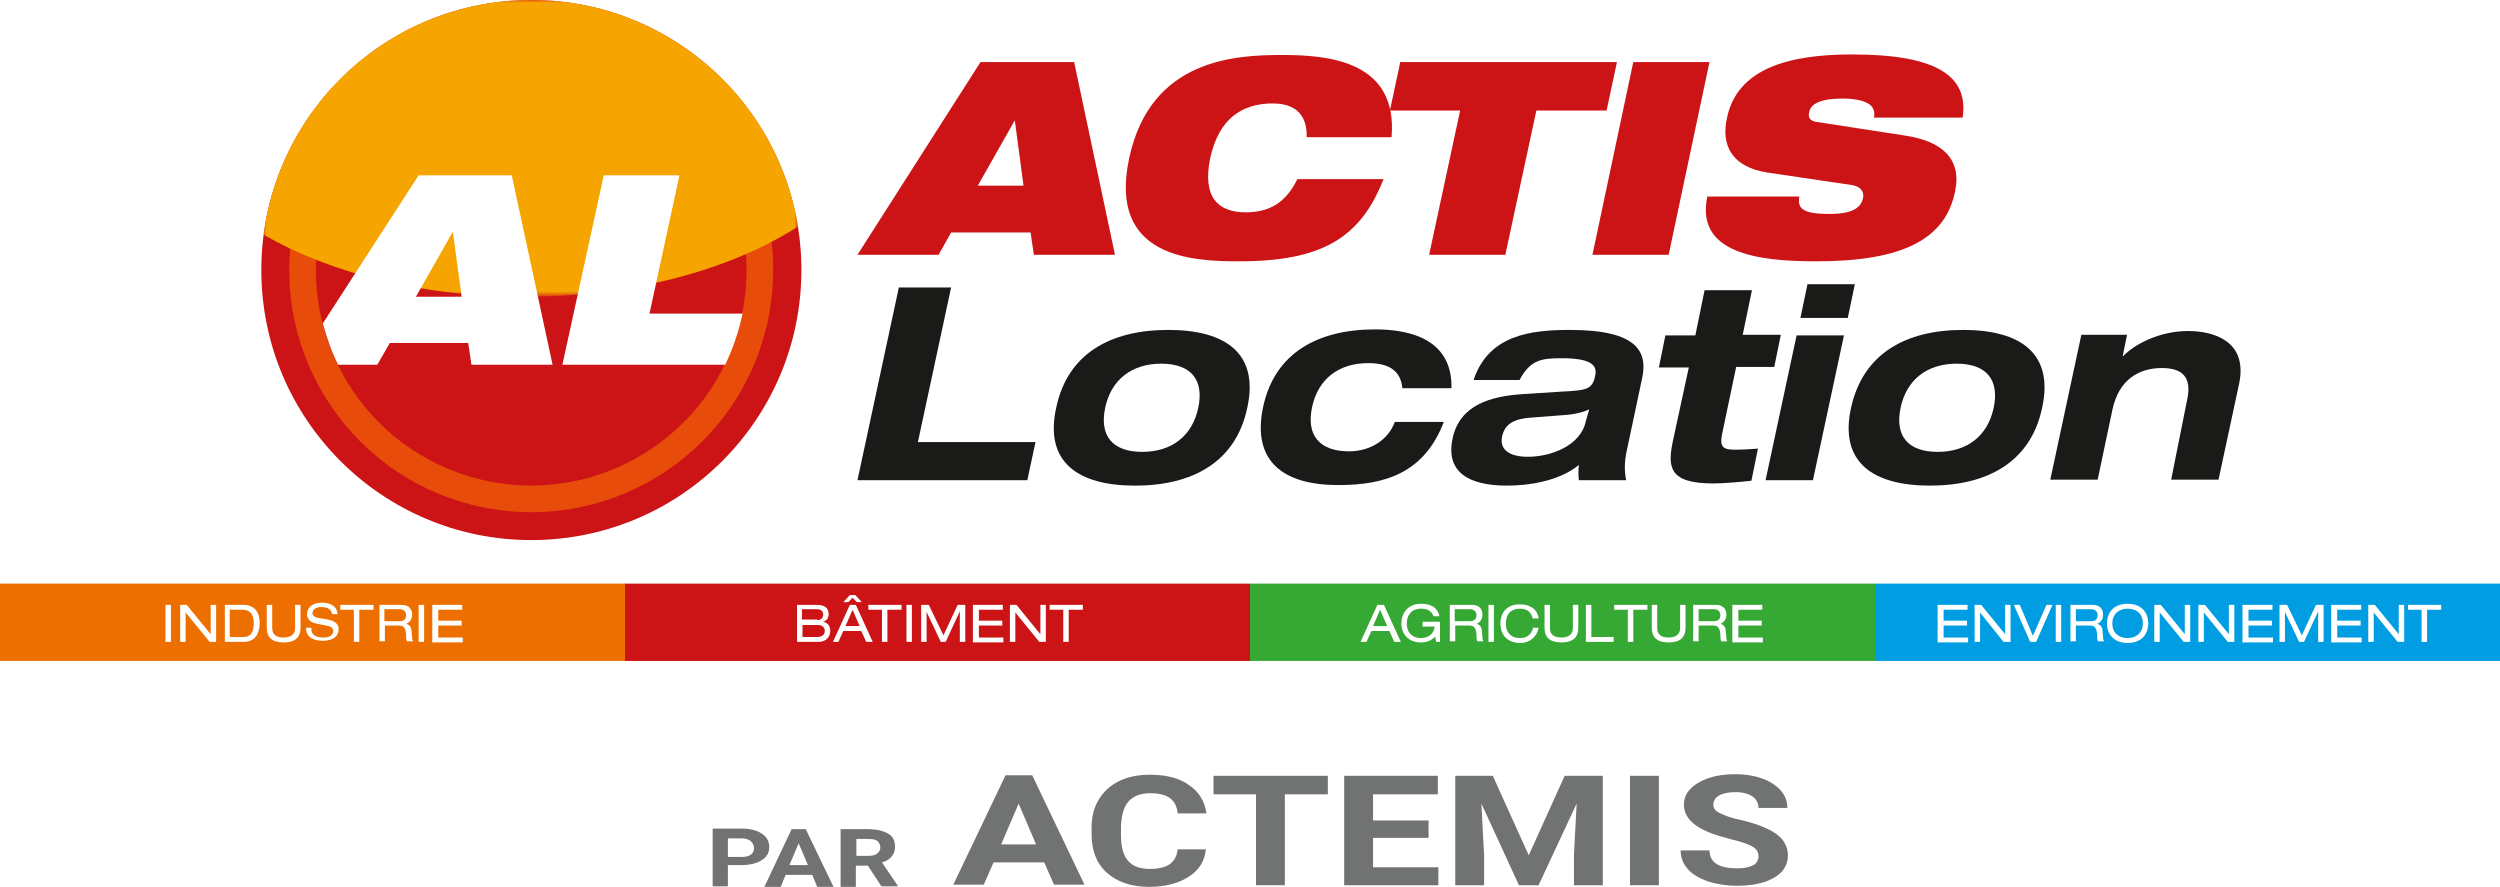
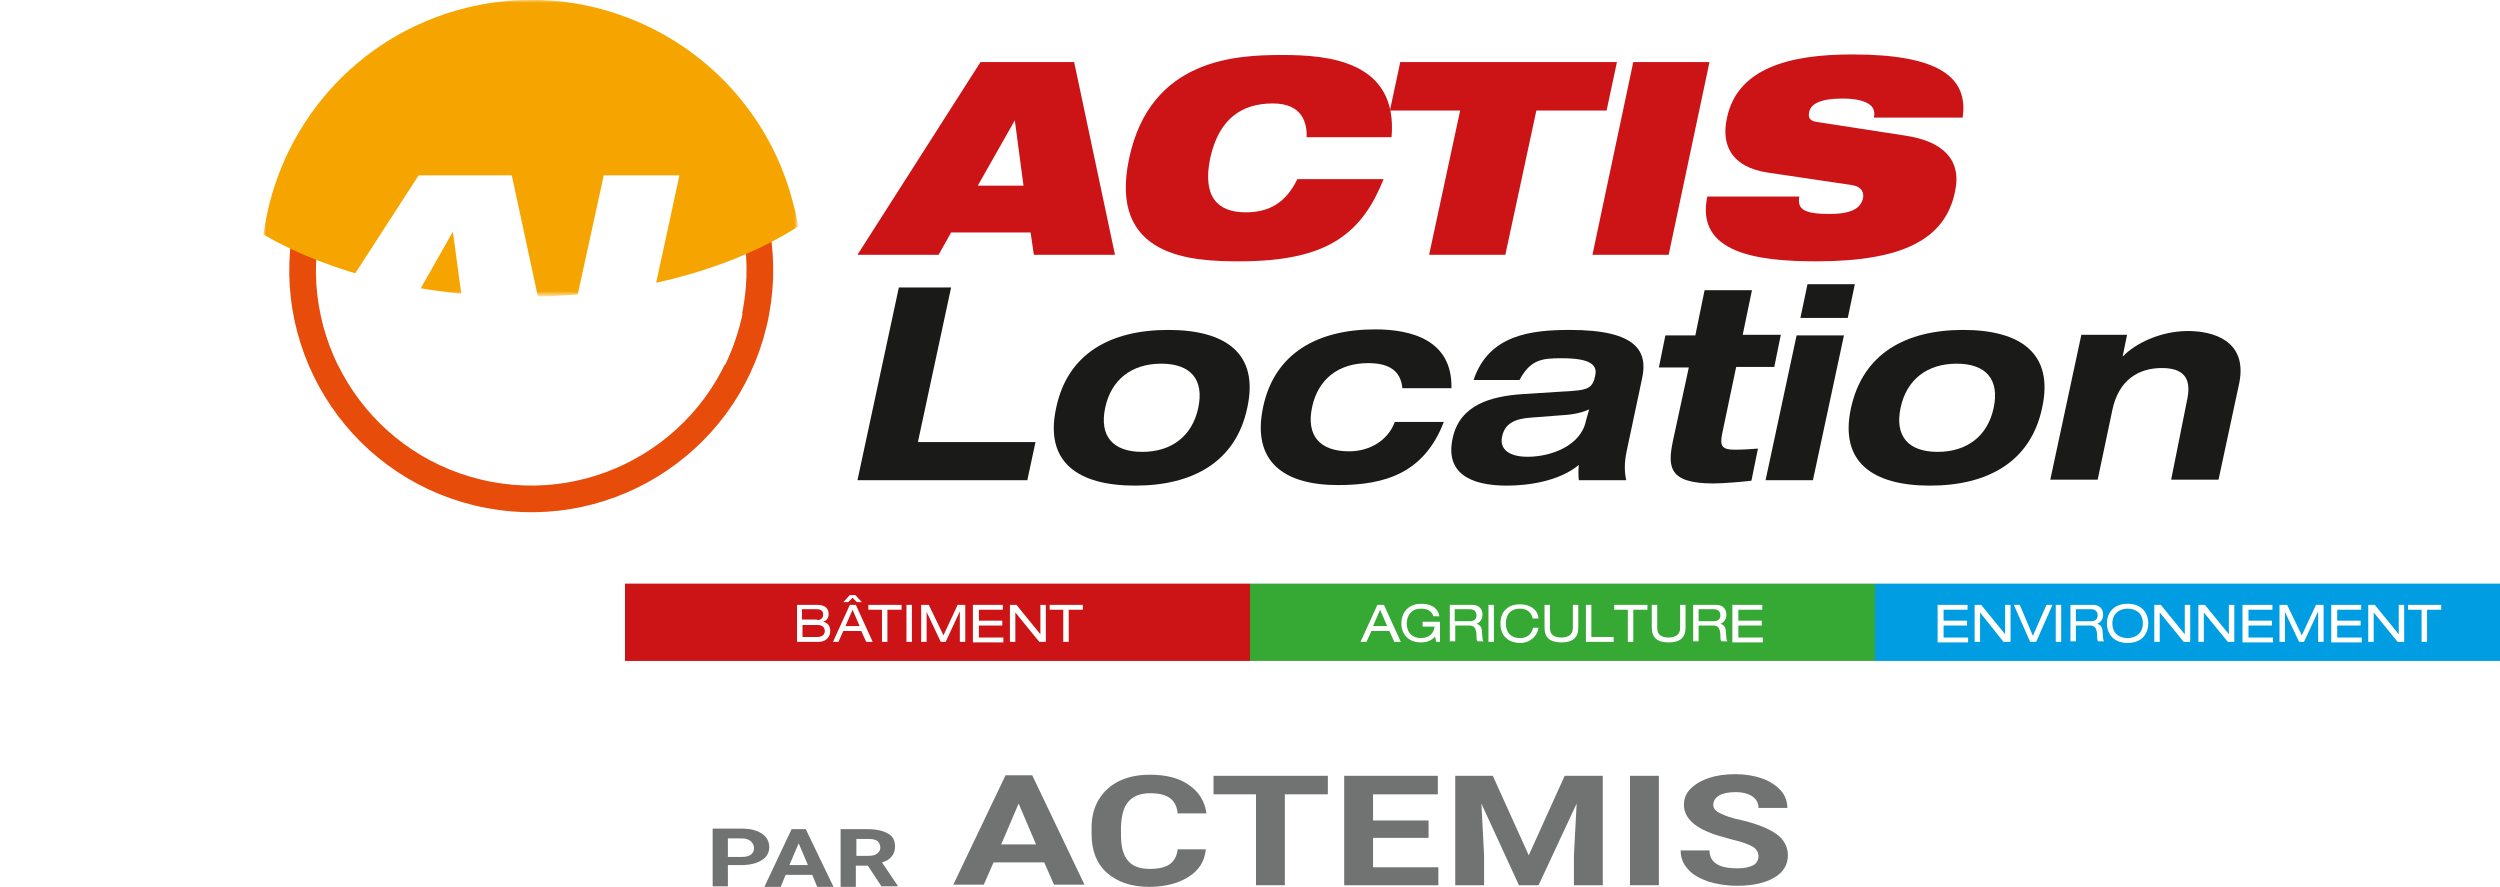
<svg xmlns="http://www.w3.org/2000/svg" version="1.1" x="0px" y="0px" viewBox="0 0 459.2 162.9" style="enable-background:new 0 0 459.2 162.9;" xml:space="preserve">
  <style type="text/css">
	.st0{fill:#CC1316;}
	.st1{fill:#1A1A18;}
	.st2{fill:none;stroke:#E74C0A;stroke-width:4.9;}
	.st3{filter:url(#Adobe_OpacityMaskFilter);}
	.st4{fill:url(#SVGID_00000021822108207898051760000002824215037465397382_);}
	.st5{mask:url(#SVGID_1_);}
	.st6{fill:#F6A500;}
	.st7{fill:#FFFFFF;}
	.st8{fill:#717373;}
	.st9{fill:#EC6F00;}
	.st10{fill:#36A834;}
	.st11{fill:#009DE2;}
</style>
  <g id="Calque_1">
    <g>
      <g>
        <path class="st0" d="M180.1,11.4h17.2l7.5,35.4h-14.9l-0.6-4.1h-14.6l-2.3,4.1h-14.9L180.1,11.4z M186.4,22.1L186.4,22.1l-6.8,12     h8.4L186.4,22.1z" />
        <path class="st0" d="M254.1,33c-1.9,4.7-4.3,8.4-8.3,11c-4,2.6-9.6,4-18.2,4c-8.5,0-24.1-0.6-20.2-18.9c3.9-18.4,19.7-19,28.2-19     c8.4,0,21.2,1.1,20,15.1H240c0.1-2.5-0.7-6.2-6.2-6.2c-5.7,0-9.9,2.8-11.5,10c-1.5,7.2,1.4,10,6.5,10c4.4,0,7.4-1.8,9.5-6.1     H254.1z" />
        <path class="st0" d="M268.2,20.3h-12.9l1.9-8.9H297l-1.9,8.9h-12.9l-5.7,26.5h-14L268.2,20.3z" />
        <path class="st0" d="M300,11.4h14l-7.5,35.4h-14L300,11.4z" />
        <path class="st0" d="M324.7,31.7c-6.6-1-8.6-5-7.5-10c1.9-9.2,11.5-11.7,23-11.7c15.8,0,21.4,4.1,20.3,11.6h-16.3     c0.3-1.4-0.3-2.3-1.5-2.8c-1.1-0.5-2.6-0.7-4.2-0.7c-4.2,0-5.9,1-6.2,2.5c-0.2,1,0.1,1.6,1.4,1.8l16.2,2.5     c6.8,1,10.5,4.3,9.2,10.3C357.3,44,349.4,48,333.6,48c-10.8,0-22.2-1.5-20-11.9h16.9c-0.2,1.2,0,2,0.9,2.5     c0.9,0.5,2.4,0.7,4.6,0.7c4.4,0,5.8-1.2,6.2-2.9c0.2-1-0.2-2.1-2-2.4L324.7,31.7z" />
      </g>
      <g>
        <path class="st1" d="M165.1,52.8h9.6l-6.1,28.4h21.6l-1.5,7h-31.2L165.1,52.8z" />
        <path class="st1" d="M214.6,60.6c10.5,0,16.7,4.3,14.5,14.3c-2.1,10-10.1,14.3-20.6,14.3s-16.7-4.3-14.5-14.3     C196.1,64.9,204,60.6,214.6,60.6z M209.8,83c5.4,0,9.2-2.9,10.3-8.1c1.1-5.2-1.4-8.1-6.8-8.1c-5.4,0-9.2,2.9-10.3,8.1     C201.9,80.1,204.4,83,209.8,83z" />
        <path class="st1" d="M257.6,71.4c-0.3-3.5-2.7-4.7-6.3-4.7c-5.4,0-9.2,2.9-10.3,8.1c-1.1,5.2,1.4,8.1,6.8,8.1     c3.9,0,7.2-2.1,8.4-5.4h9c-3.6,9.4-10.8,11.6-19.4,11.6c-10,0-15.9-4.3-13.8-14.3c2.1-10,10.1-14.3,20.6-14.3     c6.7,0,14.2,2,14,10.8H257.6z" />
        <path class="st1" d="M270.7,69.7c2.8-8.2,10.5-9.1,17.7-9.1c12.5,0,14.3,4.1,13.2,9l-2.8,13.2c-0.5,2.3-0.4,4-0.1,5.4h-8.7     c-0.1-0.9-0.1-1.9,0-2.8c-3.6,3-9.3,3.8-13.2,3.8c-6.9,0-11.3-2.4-10-8.6c1.3-6.4,7.3-7.8,12.7-8.2l9.4-0.6     c2.7-0.2,3.7-0.6,4.1-2.8c0.5-2.1-1.1-3.2-6.2-3.2c-3.7,0-5.7,0.3-7.7,4H270.7z M291.9,75.2c-1.8,0.8-3.6,1-5.4,1.1l-5.2,0.4     c-3.1,0.2-4.9,1.1-5.4,3.5c-0.5,2.4,1.4,3.7,4.7,3.7c4.4,0,9.8-2.1,10.7-6.6L291.9,75.2z" />
        <path class="st1" d="M313.1,53.3h8.7l-1.7,8.2h7l-1.2,5.9h-7l-2.6,12.4c-0.4,2.1,0,2.8,2.3,2.8c1.5,0,2.9-0.1,4.3-0.2l-1.2,5.9     c-1.7,0.2-5.1,0.5-7,0.5c-8.3,0-8.4-3.1-7.4-7.9l2.9-13.4h-5.5l1.2-5.9h5.5L313.1,53.3z" />
        <path class="st1" d="M330,61.6h8.7l-5.7,26.6h-8.7L330,61.6z M332,52.2h8.7l-1.3,6.2h-8.7L332,52.2z" />
        <path class="st1" d="M360.6,60.6c10.5,0,16.7,4.3,14.5,14.3c-2.1,10-10.1,14.3-20.6,14.3s-16.7-4.3-14.5-14.3     C342.2,64.9,350.1,60.6,360.6,60.6z M355.9,83c5.4,0,9.2-2.9,10.3-8.1c1.1-5.2-1.4-8.1-6.8-8.1c-5.4,0-9.2,2.9-10.3,8.1     C348,80.1,350.5,83,355.9,83z" />
        <path class="st1" d="M401.8,73.1c0.7-3.7-0.8-5.5-4.7-5.5c-4.1,0-7.9,2-9.1,7.7l-2.7,12.8h-8.7l5.7-26.6h8.4l-0.8,3.9h0.1     c2.1-2.2,6.7-4.6,11.9-4.6c4.5,0,11,1.7,9.4,9.6l-3.8,17.7h-8.7L401.8,73.1z" />
      </g>
      <g>
-         <path class="st0" d="M97.6,99.2c27.4,0,49.6-22.2,49.6-49.6S125,0,97.6,0C70.2,0,48,22.2,48,49.6S70.2,99.2,97.6,99.2" />
        <ellipse transform="matrix(0.234 -0.972 0.972 0.234 26.528 132.901)" class="st2" cx="97.6" cy="49.6" rx="42" ry="42" />
        <g>
          <defs>
            <filter id="Adobe_OpacityMaskFilter" filterUnits="userSpaceOnUse" x="48.4" y="0" width="98.2" height="54.5">
              <feFlood style="flood-color:white;flood-opacity:1" result="back" />
              <feBlend in="SourceGraphic" in2="back" mode="normal" />
            </filter>
          </defs>
          <mask maskUnits="userSpaceOnUse" x="48.4" y="0" width="98.2" height="54.5" id="SVGID_1_">
            <g class="st3">
              <linearGradient id="SVGID_00000024688017729765223660000013746144477231712389_" gradientUnits="userSpaceOnUse" x1="-108.345" y1="507.421" x2="-107.345" y2="507.421" gradientTransform="matrix(88.255 -31.687 -31.687 -88.255 25689.838 41395.488)">
                <stop offset="0" style="stop-color:#FFFFFF" />
                <stop offset="1" style="stop-color:#000000" />
              </linearGradient>
              <polygon style="fill:url(#SVGID_00000024688017729765223660000013746144477231712389_);" points="-0.1,-6.8 142.4,-58         187.4,67.6 44.9,118.7       " />
            </g>
          </mask>
          <g class="st5">
            <g>
              <path class="st6" d="M146.6,41.6c-0.2-1.3-0.4-2.5-0.8-3.8c-6.5-26.6-33.4-42.9-60-36.4c-20.5,5-34.8,22-37.4,41.7        c12.3,7.1,29.2,11.4,47.8,11.4C116.2,54.5,134.1,49.6,146.6,41.6" />
            </g>
          </g>
        </g>
        <path class="st7" d="M136.4,57.6h-17.1l5.5-25.4h-13.9L103.3,67h29.9C134.6,64.1,135.7,60.9,136.4,57.6 M84.8,54.5h-8.4l6.7-11.8     h0.1L84.8,54.5z M101.5,67L94,32.2H76.9L59.3,59.4c0.7,2.6,1.6,5.2,2.8,7.6h7.2l2.3-4H86l0.6,4H101.5z" />
      </g>
    </g>
    <g>
      <g>
        <path class="st8" d="M191.8,158.4h-9.3l-1.8,4.1h-5.6l9.6-20.1h4.9l9.6,20.1h-5.6L191.8,158.4z M183.9,155.1h6.4l-3.2-7.5     L183.9,155.1z" />
        <path class="st8" d="M221.5,155.9c-0.2,2.2-1.2,3.9-3.1,5.1c-1.8,1.2-4.3,1.9-7.3,1.9c-3.3,0-5.9-0.9-7.8-2.6     c-1.9-1.7-2.8-4.1-2.8-7.1v-1.2c0-1.9,0.4-3.6,1.3-5.1c0.9-1.5,2.1-2.6,3.7-3.4c1.6-0.8,3.5-1.2,5.7-1.2c3,0,5.4,0.6,7.2,1.9     c1.8,1.2,2.9,3,3.2,5.2h-5.3c-0.1-1.3-0.6-2.2-1.4-2.8c-0.8-0.6-2-0.9-3.6-0.9c-1.8,0-3.1,0.5-4,1.5c-0.9,1-1.3,2.5-1.4,4.6v1.5     c0,2.2,0.4,3.8,1.3,4.8c0.8,1,2.2,1.5,4,1.5c1.6,0,2.9-0.3,3.7-0.9c0.8-0.6,1.3-1.5,1.4-2.7H221.5z" />
        <path class="st8" d="M243.9,145.9H236v16.7h-5.3v-16.7h-7.8v-3.4h21V145.9z" />
        <path class="st8" d="M262.4,153.9h-10.2v5.4h12v3.3h-17.3v-20.1h17.2v3.4h-11.9v4.8h10.2V153.9z" />
        <path class="st8" d="M274.2,142.5l6.6,14.6l6.6-14.6h7v20.1h-5.3v-5.5l0.5-9.5l-7,15H279l-6.9-15l0.5,9.5v5.5h-5.3v-20.1H274.2z" />
        <path class="st8" d="M304.7,162.6h-5.3v-20.1h5.3V162.6z" />
        <path class="st8" d="M323,157.3c0-0.8-0.4-1.4-1.1-1.8c-0.7-0.4-2-0.9-3.8-1.3c-1.8-0.5-3.3-0.9-4.4-1.4c-2.9-1.2-4.4-2.9-4.4-5     c0-1.1,0.4-2.1,1.2-2.9s1.9-1.5,3.4-2c1.5-0.5,3.1-0.7,4.9-0.7c1.8,0,3.5,0.3,4.9,0.8c1.4,0.5,2.6,1.3,3.4,2.2     c0.8,0.9,1.2,2,1.2,3.2H323c0-0.9-0.4-1.6-1.1-2.1c-0.7-0.5-1.8-0.8-3.1-0.8c-1.3,0-2.3,0.2-3,0.6s-1.1,1-1.1,1.7     c0,0.7,0.4,1.2,1.3,1.6c0.8,0.4,2.1,0.9,3.7,1.2c3,0.7,5.2,1.6,6.6,2.6c1.4,1,2.1,2.4,2.1,3.9c0,1.7-0.8,3.1-2.5,4.1     c-1.7,1-4,1.5-6.8,1.5c-2,0-3.8-0.3-5.4-0.8c-1.6-0.6-2.9-1.3-3.7-2.3c-0.9-1-1.3-2.1-1.3-3.4h5.3c0,2.2,1.7,3.3,5.1,3.3     c1.3,0,2.2-0.2,3-0.6C322.6,158.6,323,158,323,157.3z" />
      </g>
      <g>
        <path class="st8" d="M133.7,159.1v3.7h-2.8v-10.6h5.3c1,0,1.9,0.1,2.7,0.4c0.8,0.3,1.4,0.7,1.8,1.2c0.4,0.5,0.6,1.1,0.6,1.8     c0,1-0.5,1.9-1.4,2.4c-0.9,0.6-2.2,0.9-3.8,0.9H133.7z M133.7,157.4h2.5c0.7,0,1.3-0.1,1.7-0.4c0.4-0.3,0.6-0.7,0.6-1.2     c0-0.5-0.2-0.9-0.6-1.3c-0.4-0.3-0.9-0.5-1.6-0.5h-2.6V157.4z" />
        <path class="st8" d="M149.2,160.7h-4.9l-0.9,2.2h-3l5-10.6h2.6l5.1,10.6h-3L149.2,160.7z M145,158.9h3.4l-1.7-4L145,158.9z" />
        <path class="st8" d="M159.4,159h-2.2v3.9h-2.8v-10.6h5c1.6,0,2.8,0.3,3.7,0.8s1.3,1.3,1.3,2.4c0,0.7-0.2,1.3-0.6,1.8     c-0.4,0.5-1,0.9-1.8,1.1l2.9,4.3v0.1h-3L159.4,159z M157.2,157.2h2.3c0.7,0,1.2-0.1,1.6-0.4c0.4-0.3,0.6-0.7,0.6-1.1     c0-0.5-0.2-0.9-0.5-1.2c-0.4-0.3-0.9-0.4-1.7-0.4h-2.2V157.2z" />
      </g>
    </g>
  </g>
  <g id="Calque_2">
    <g>
      <g>
-         <rect y="107.2" class="st9" width="114.8" height="14.2" />
        <rect x="114.8" y="107.2" class="st0" width="114.8" height="14.2" />
        <rect x="229.6" y="107.2" class="st10" width="114.8" height="14.2" />
        <rect x="344.4" y="107.2" class="st11" width="114.8" height="14.2" />
      </g>
      <g>
        <g>
          <path class="st7" d="M30.4,111.1h1v6.8h-1V111.1z" />
          <path class="st7" d="M34.1,112.5L34.1,112.5l0,5.4h-1v-6.8h1.2l4.4,5.4h0v-5.4h1v6.8h-1.2L34.1,112.5z" />
          <path class="st7" d="M41.3,111.1h3.4c2,0,3,1.3,3,3.3c0,1.9-0.8,3.5-2.9,3.5h-3.5V111.1z M44.7,117c1.7,0,1.9-1.4,1.9-2.6      c0-1.2-0.4-2.4-2.1-2.4h-2.3v5H44.7z" />
          <path class="st7" d="M49,111.1h1v4.3c0,1.2,0.8,1.7,2.1,1.7c1.2,0,2.1-0.5,2.1-1.7v-4.3h1v4.2c0,1.8-1,2.7-3.1,2.7      c-2.1,0-3.1-0.9-3.1-2.7V111.1z" />
          <path class="st7" d="M57.2,115.6c0,1.2,1.2,1.5,2.2,1.5c1.1,0,1.8-0.4,1.8-1.2c0-0.6-0.5-0.9-1.3-1l-1.5-0.3      c-0.8-0.1-2-0.5-2-1.8c0-1.2,1-2.1,2.7-2.1c1.4,0,2.8,0.5,2.9,2.1h-1c-0.1-0.5-0.4-1.3-2-1.3c-0.7,0-1.6,0.3-1.6,1.1      c0,0.4,0.3,0.8,1.1,0.9l1.7,0.3c0.5,0.1,2,0.4,2,1.7c0,1.7-1.5,2.2-2.9,2.2c-1.5,0-3.1-0.5-3.1-2.4H57.2z" />
          <path class="st7" d="M65.1,112h-2.6v-0.9h6.1v0.9h-2.6v5.9h-1V112z" />
          <path class="st7" d="M69.6,111.1h4.2c1.4,0,1.9,0.9,1.9,1.8c0,0.8-0.4,1.4-1.1,1.7v0c0.6,0.1,1,0.6,1,1.4      c0.1,1.3,0.1,1.6,0.3,1.8h-1.1c-0.2-0.2-0.2-0.5-0.2-1.3c-0.1-1.2-0.5-1.6-1.3-1.6h-2.6v2.9h-1V111.1z M73.4,114.1      c1,0,1.2-0.6,1.2-1.1c0-0.6-0.4-1.1-1.2-1.1h-2.8v2.2H73.4z" />
-           <path class="st7" d="M76.9,111.1h1v6.8h-1V111.1z" />
          <path class="st7" d="M79.4,111.1h5.5v0.9h-4.4v2h4.3v0.9h-4.3v2.2H85v0.9h-5.6V111.1z" />
        </g>
        <g>
          <path class="st7" d="M146.3,111.1h3.8c1.4,0,2.1,0.6,2.1,1.7c0,0.8-0.4,1.2-1,1.4v0c0.8,0.2,1.3,0.7,1.3,1.7c0,1-0.7,2-2.1,2h-4      V111.1z M150.1,113.9c0.7,0,1.1-0.4,1.1-1c0-0.6-0.3-1-1.2-1h-2.7v1.9H150.1z M150.1,117c1.1,0,1.4-0.6,1.4-1.1      c0-0.5-0.3-1.1-1.3-1.1h-2.8v2.2H150.1z" />
          <path class="st7" d="M158.2,115.9h-3.3l-0.9,2H153l3.1-6.8h1.1l3.1,6.8h-1.2L158.2,115.9z M156.6,109.8l-0.8,0.8h-0.9l1.2-1.3h1      l1.2,1.3h-0.9L156.6,109.8z M156.6,112l-1.3,3h2.6L156.6,112z" />
          <path class="st7" d="M162.1,112h-2.6v-0.9h6.1v0.9h-2.6v5.9h-1V112z" />
          <path class="st7" d="M166.5,111.1h1v6.8h-1V111.1z" />
          <path class="st7" d="M175.9,111.1h1.4v6.8h-1v-5.6h0l-2.6,5.6h-0.9l-2.6-5.5h0v5.5h-1v-6.8h1.4l2.7,5.6L175.9,111.1z" />
          <path class="st7" d="M178.7,111.1h5.5v0.9h-4.4v2h4.3v0.9h-4.3v2.2h4.5v0.9h-5.6V111.1z" />
          <path class="st7" d="M186.5,112.5L186.5,112.5l0,5.4h-1v-6.8h1.2l4.4,5.4h0v-5.4h1v6.8h-1.2L186.5,112.5z" />
          <path class="st7" d="M195.4,112h-2.6v-0.9h6.1v0.9h-2.6v5.9h-1V112z" />
        </g>
        <g>
          <path class="st7" d="M255.2,115.9h-3.3l-0.9,2h-1.1l3.1-6.8h1.2l3.1,6.8h-1.2L255.2,115.9z M253.5,112l-1.3,3h2.6L253.5,112z" />
          <path class="st7" d="M261.4,114.2h3.1v3.7h-0.7l-0.2-1c-0.4,0.5-1.2,1.1-2.6,1.1c-2.7,0-3.6-2-3.6-3.4c0-2.6,1.8-3.7,3.6-3.7      c1.4,0,3,0.4,3.4,2.3h-1.1c-0.3-0.9-1-1.4-2.3-1.4c-1.8,0-2.6,1.3-2.6,2.7c0,1.9,1.2,2.7,2.6,2.7c1.5,0,2.4-0.9,2.5-2.1h-2.2      V114.2z" />
          <path class="st7" d="M266.2,111.1h4.2c1.4,0,1.9,0.9,1.9,1.8c0,0.8-0.4,1.4-1.1,1.7v0c0.6,0.1,1,0.6,1,1.4      c0.1,1.3,0.1,1.6,0.3,1.8h-1.1c-0.2-0.2-0.2-0.5-0.2-1.3c-0.1-1.2-0.5-1.6-1.3-1.6h-2.6v2.9h-1V111.1z M270,114.1      c1,0,1.2-0.6,1.2-1.1c0-0.6-0.4-1.1-1.2-1.1h-2.8v2.2H270z" />
          <path class="st7" d="M273.4,111.1h1v6.8h-1V111.1z" />
          <path class="st7" d="M281.5,113.5c-0.2-0.9-0.9-1.7-2.3-1.7c-1.6,0-2.6,0.9-2.6,2.8c0,1.3,0.7,2.6,2.6,2.6      c1.2,0,2.1-0.6,2.4-1.9h1c-0.2,1.5-1.5,2.8-3.4,2.8c-1.7,0-3.6-0.9-3.6-3.6c0-2,1.2-3.5,3.6-3.5c1.4,0,3.2,0.6,3.4,2.6H281.5z" />
          <path class="st7" d="M283.7,111.1h1v4.3c0,1.2,0.8,1.7,2.1,1.7c1.2,0,2.1-0.5,2.1-1.7v-4.3h1v4.2c0,1.8-1,2.7-3.1,2.7      c-2.1,0-3.1-0.9-3.1-2.7V111.1z" />
          <path class="st7" d="M291.3,111.1h1v5.9h4.1v0.9h-5.1V111.1z" />
          <path class="st7" d="M299.1,112h-2.6v-0.9h6.1v0.9h-2.6v5.9h-1V112z" />
          <path class="st7" d="M303.4,111.1h1v4.3c0,1.2,0.8,1.7,2.1,1.7c1.2,0,2.1-0.5,2.1-1.7v-4.3h1v4.2c0,1.8-1,2.7-3.1,2.7      c-2.1,0-3.1-0.9-3.1-2.7V111.1z" />
          <path class="st7" d="M311,111.1h4.2c1.4,0,1.9,0.9,1.9,1.8c0,0.8-0.4,1.4-1.1,1.7v0c0.6,0.1,1,0.6,1,1.4      c0.1,1.3,0.1,1.6,0.3,1.8h-1.1c-0.2-0.2-0.2-0.5-0.2-1.3c-0.1-1.2-0.5-1.6-1.3-1.6H312v2.9h-1V111.1z M314.8,114.1      c1,0,1.2-0.6,1.2-1.1c0-0.6-0.4-1.1-1.2-1.1H312v2.2H314.8z" />
          <path class="st7" d="M318.2,111.1h5.5v0.9h-4.4v2h4.3v0.9h-4.3v2.2h4.5v0.9h-5.6V111.1z" />
        </g>
        <g>
          <path class="st7" d="M355.9,111.1h5.5v0.9h-4.4v2h4.3v0.9h-4.3v2.2h4.5v0.9h-5.6V111.1z" />
          <path class="st7" d="M363.7,112.5L363.7,112.5l0,5.4h-1v-6.8h1.2l4.4,5.4h0v-5.4h1v6.8H368L363.7,112.5z" />
          <path class="st7" d="M375.9,111.1h1.1l-3,6.8h-1.1l-3-6.8h1.1l2.4,5.7L375.9,111.1z" />
          <path class="st7" d="M377.6,111.1h1v6.8h-1V111.1z" />
          <path class="st7" d="M380.2,111.1h4.2c1.4,0,1.9,0.9,1.9,1.8c0,0.8-0.4,1.4-1.1,1.7v0c0.6,0.1,1,0.6,1,1.4      c0.1,1.3,0.1,1.6,0.3,1.8h-1.1c-0.2-0.2-0.2-0.5-0.2-1.3c-0.1-1.2-0.5-1.6-1.3-1.6h-2.6v2.9h-1V111.1z M384.1,114.1      c1,0,1.2-0.6,1.2-1.1c0-0.6-0.4-1.1-1.2-1.1h-2.8v2.2H384.1z" />
          <path class="st7" d="M390.8,110.9c2.7,0,3.8,1.8,3.8,3.6c0,1.7-1,3.6-3.8,3.6c-2.7,0-3.8-1.8-3.8-3.6      C387,112.7,388.1,110.9,390.8,110.9z M390.8,111.8c-1.5,0-2.8,0.9-2.8,2.7s1.2,2.7,2.8,2.7c1.5,0,2.8-0.9,2.8-2.7      S392.4,111.8,390.8,111.8z" />
          <path class="st7" d="M396.7,112.5L396.7,112.5l0,5.4h-1v-6.8h1.2l4.4,5.4h0v-5.4h1v6.8h-1.2L396.7,112.5z" />
          <path class="st7" d="M404.8,112.5L404.8,112.5l0,5.4h-1v-6.8h1.2l4.4,5.4h0v-5.4h1v6.8h-1.2L404.8,112.5z" />
          <path class="st7" d="M411.9,111.1h5.5v0.9h-4.4v2h4.3v0.9h-4.3v2.2h4.5v0.9h-5.6V111.1z" />
          <path class="st7" d="M425.4,111.1h1.4v6.8h-1v-5.6h0l-2.6,5.6h-0.9l-2.6-5.5h0v5.5h-1v-6.8h1.4l2.7,5.6L425.4,111.1z" />
          <path class="st7" d="M428.2,111.1h5.5v0.9h-4.4v2h4.3v0.9h-4.3v2.2h4.5v0.9h-5.6V111.1z" />
          <path class="st7" d="M436,112.5L436,112.5l0,5.4h-1v-6.8h1.2l4.4,5.4h0v-5.4h1v6.8h-1.2L436,112.5z" />
          <path class="st7" d="M444.9,112h-2.6v-0.9h6.1v0.9h-2.6v5.9h-1V112z" />
        </g>
      </g>
    </g>
  </g>
</svg>